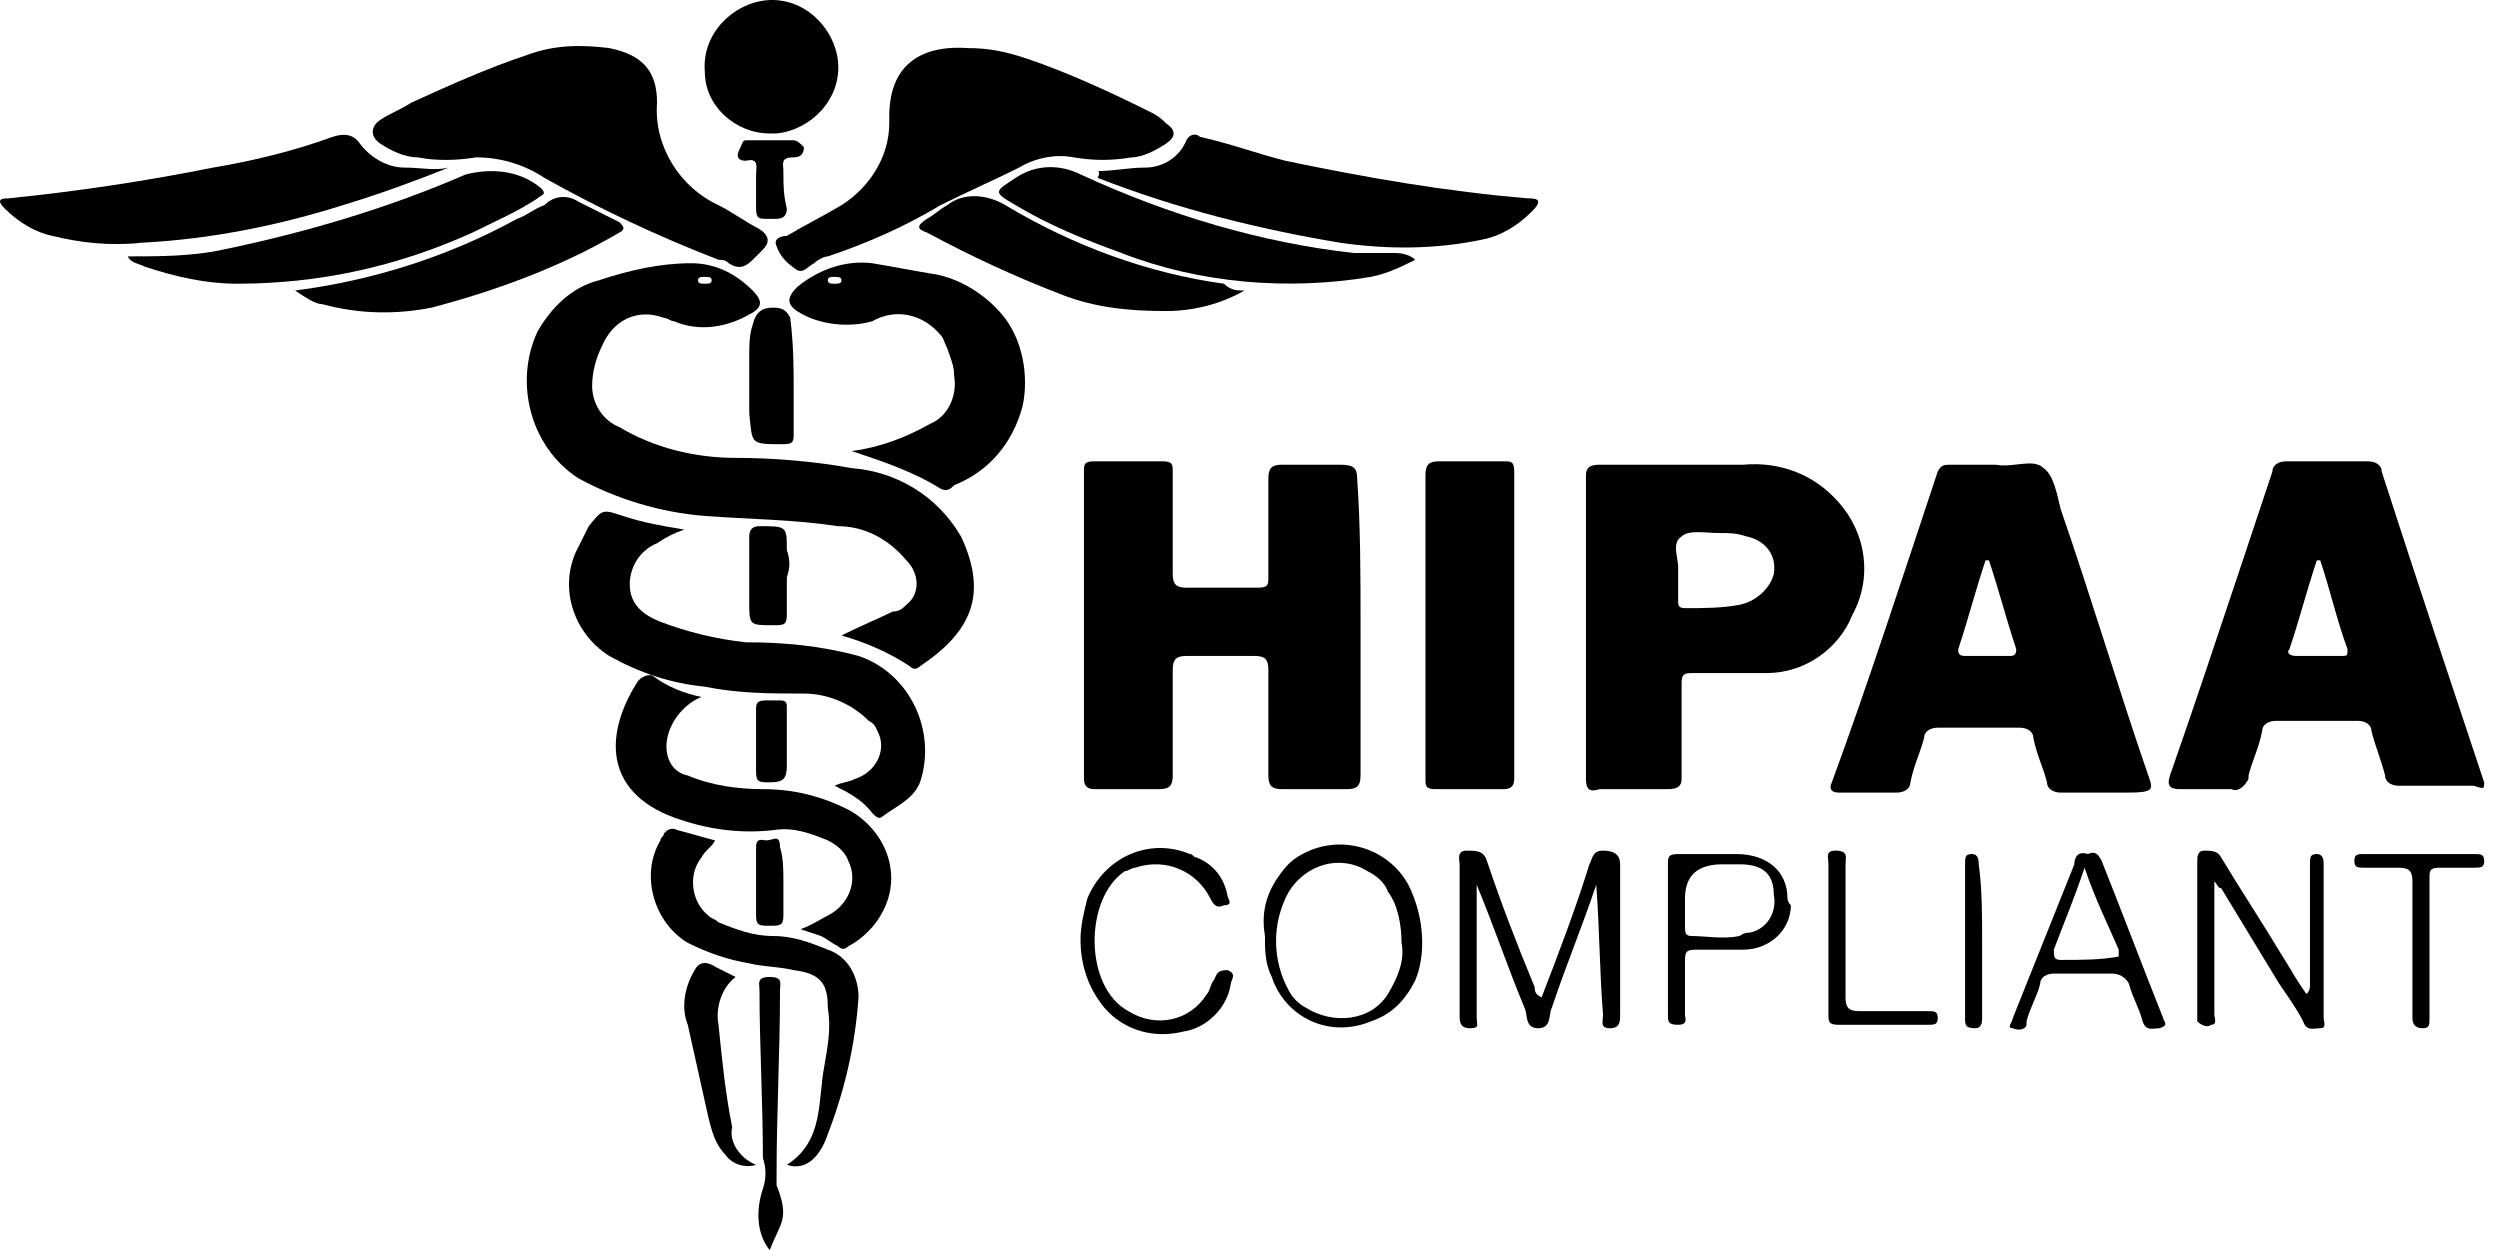
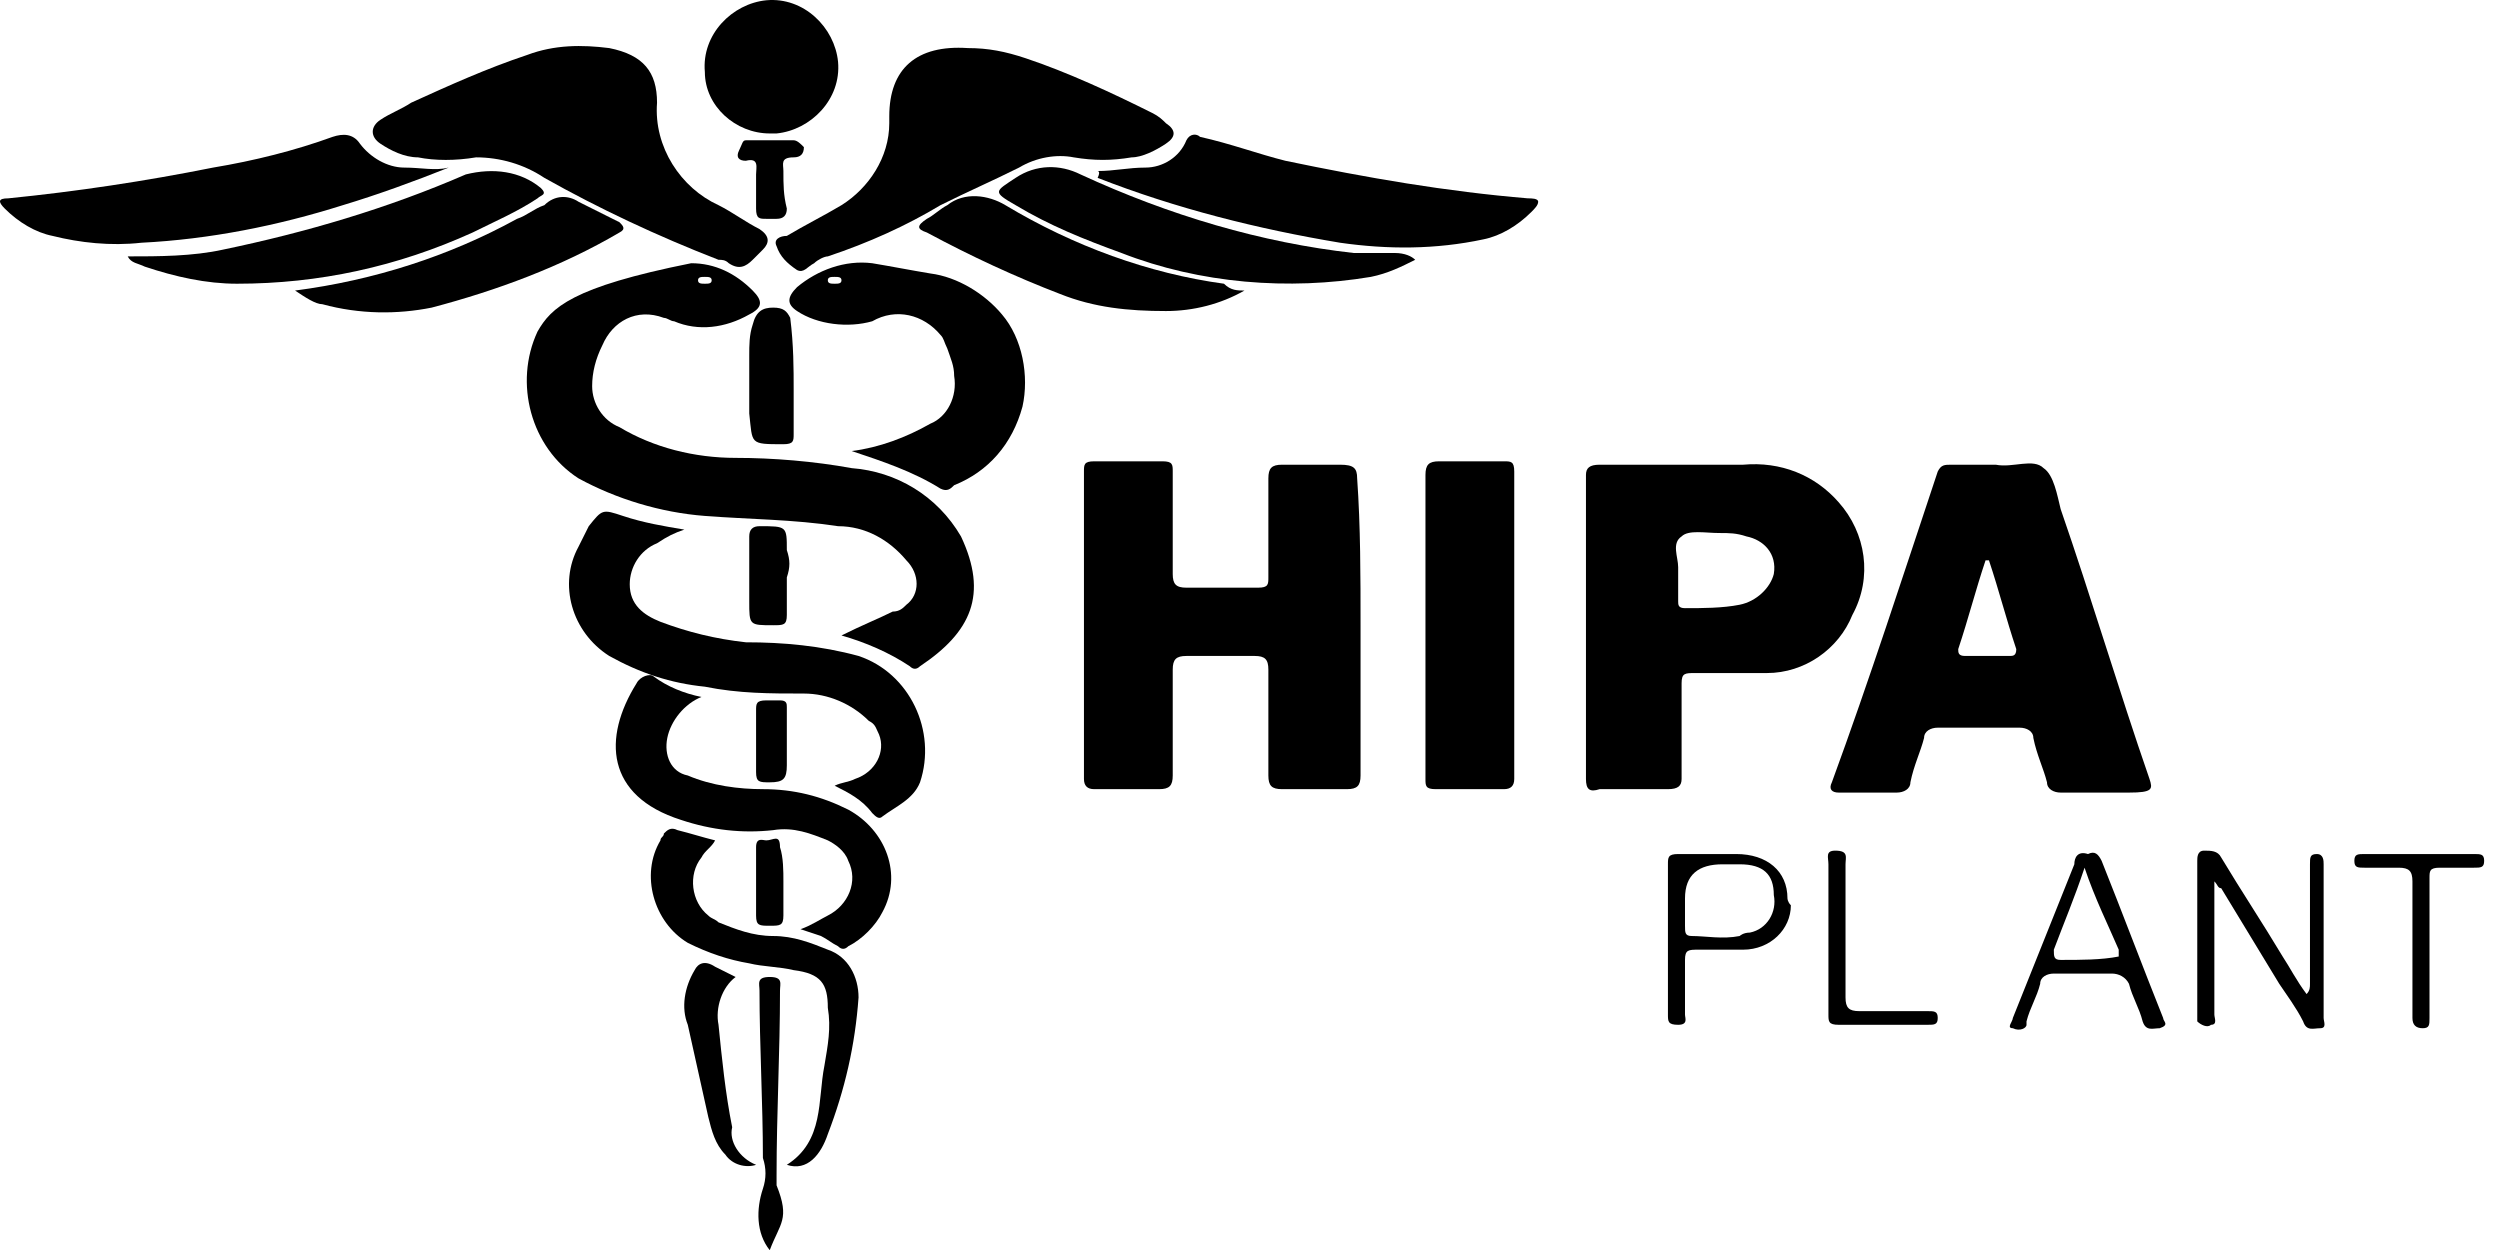
<svg xmlns="http://www.w3.org/2000/svg" width="86" height="43" viewBox="0 0 86 43" fill="none">
  <path d="M46.803 21.508C46.803 23.27 46.803 25.032 46.803 26.677C46.803 27.03 46.686 27.147 46.334 27.147C45.629 27.147 44.806 27.147 44.102 27.147C43.749 27.147 43.632 27.03 43.632 26.677C43.632 25.502 43.632 24.21 43.632 23.035C43.632 22.683 43.514 22.565 43.162 22.565C42.339 22.565 41.634 22.565 40.812 22.565C40.46 22.565 40.342 22.683 40.342 23.035C40.342 24.21 40.342 25.502 40.342 26.677C40.342 27.03 40.225 27.147 39.872 27.147C39.167 27.147 38.345 27.147 37.64 27.147C37.405 27.147 37.288 27.03 37.288 26.795C37.288 23.27 37.288 19.746 37.288 16.221C37.288 15.986 37.288 15.869 37.64 15.869C38.462 15.869 39.167 15.869 39.99 15.869C40.342 15.869 40.342 15.986 40.342 16.221C40.342 17.396 40.342 18.571 40.342 19.746C40.342 20.098 40.46 20.216 40.812 20.216C41.634 20.216 42.457 20.216 43.279 20.216C43.632 20.216 43.632 20.098 43.632 19.863C43.632 18.688 43.632 17.631 43.632 16.456C43.632 16.104 43.749 15.986 44.102 15.986C44.806 15.986 45.511 15.986 46.099 15.986C46.569 15.986 46.686 16.104 46.686 16.456C46.803 18.101 46.803 19.863 46.803 21.508Z" fill="black" />
  <path d="M16.376 5.413C15.671 5.531 14.966 5.531 14.379 5.413C13.909 5.413 13.439 5.178 13.087 4.943C12.734 4.708 12.734 4.356 13.087 4.121C13.439 3.886 13.791 3.768 14.144 3.533C15.436 2.946 16.729 2.359 18.138 1.889C19.078 1.536 20.018 1.536 20.958 1.654C22.133 1.889 22.602 2.476 22.602 3.533C22.485 5.061 23.425 6.47 24.717 7.058C25.187 7.293 25.657 7.645 26.127 7.88C26.479 8.115 26.479 8.35 26.244 8.585C26.127 8.703 26.009 8.82 25.892 8.937C25.657 9.172 25.422 9.29 25.07 9.055C24.952 8.937 24.835 8.937 24.717 8.937C22.602 8.115 20.605 7.175 18.726 6.118C18.021 5.648 17.198 5.413 16.376 5.413Z" fill="black" />
  <path d="M33.293 1.654C33.998 1.654 34.586 1.771 35.29 2.006C36.7 2.476 38.227 3.181 39.637 3.886C39.872 4.003 39.99 4.121 40.107 4.238C40.46 4.473 40.46 4.708 40.107 4.943C39.755 5.178 39.285 5.413 38.932 5.413C38.227 5.53 37.64 5.53 36.935 5.413C36.348 5.296 35.643 5.413 35.056 5.765C34.116 6.235 33.293 6.588 32.353 7.058C31.179 7.763 29.886 8.35 28.477 8.82C28.359 8.82 28.124 8.937 28.007 9.055C27.772 9.172 27.654 9.407 27.419 9.29C27.067 9.055 26.832 8.82 26.714 8.468C26.597 8.233 26.832 8.115 27.067 8.115C27.654 7.763 28.359 7.41 28.947 7.058C29.886 6.47 30.591 5.413 30.591 4.238C30.591 4.121 30.591 4.121 30.591 4.003C30.591 2.359 31.531 1.536 33.293 1.654Z" fill="black" />
  <path d="M49.036 21.508C49.036 19.746 49.036 18.101 49.036 16.339C49.036 15.986 49.153 15.869 49.506 15.869C50.211 15.869 51.033 15.869 51.738 15.869C51.973 15.869 52.09 15.869 52.09 16.221C52.09 19.746 52.09 23.27 52.09 26.795C52.09 27.03 51.973 27.147 51.738 27.147C50.915 27.147 50.211 27.147 49.388 27.147C49.036 27.147 49.036 27.03 49.036 26.795C49.036 25.032 49.036 23.27 49.036 21.508Z" fill="black" />
  <path d="M28.712 27.029C28.947 26.912 29.181 26.912 29.416 26.794C30.121 26.56 30.474 25.855 30.239 25.267C30.121 25.032 30.121 24.915 29.886 24.797C29.299 24.21 28.477 23.858 27.654 23.858C26.479 23.858 25.422 23.858 24.247 23.622C23.073 23.505 22.015 23.153 20.958 22.565C19.666 21.743 19.196 20.098 19.901 18.806C20.018 18.571 20.136 18.336 20.253 18.101C20.723 17.514 20.723 17.514 21.428 17.748C22.133 17.983 22.837 18.101 23.542 18.218C23.19 18.336 22.955 18.453 22.603 18.688C22.015 18.923 21.663 19.511 21.663 20.098C21.663 20.803 22.133 21.155 22.72 21.39C23.66 21.743 24.6 21.978 25.657 22.095C26.949 22.095 28.242 22.213 29.534 22.565C31.296 23.153 32.236 25.15 31.649 26.912C31.414 27.499 30.826 27.734 30.356 28.087C30.239 28.204 30.121 28.087 30.004 27.969C29.651 27.499 29.181 27.264 28.712 27.029Z" fill="black" />
  <path d="M37.758 5.883C38.345 5.883 38.815 5.765 39.402 5.765C39.99 5.765 40.577 5.413 40.812 4.826C40.93 4.591 41.164 4.591 41.282 4.708C42.339 4.943 43.279 5.296 44.219 5.531C47.038 6.118 49.741 6.588 52.56 6.823C52.678 6.823 52.913 6.823 52.913 6.94C52.913 7.058 52.795 7.175 52.678 7.293C52.208 7.763 51.62 8.115 51.033 8.233C49.388 8.585 47.743 8.585 46.099 8.35C43.279 7.88 40.46 7.175 37.758 6.118C37.875 5.883 37.758 5.883 37.758 5.883Z" fill="black" />
  <path d="M15.436 5.765C14.261 6.235 12.969 6.705 11.794 7.058C9.562 7.763 7.213 8.233 4.863 8.35C3.806 8.468 2.748 8.35 1.808 8.115C1.221 7.998 0.634 7.645 0.164 7.175C-0.071 6.94 -0.071 6.823 0.281 6.823C2.631 6.588 4.98 6.235 7.33 5.765C8.74 5.531 10.15 5.178 11.442 4.708C11.794 4.591 12.147 4.591 12.382 4.943C12.734 5.413 13.322 5.765 13.909 5.765C14.496 5.765 14.966 5.883 15.436 5.765Z" fill="black" />
  <path d="M24.13 23.975C23.542 24.21 23.073 24.797 22.955 25.385C22.838 25.972 23.073 26.56 23.66 26.677C24.482 27.029 25.422 27.147 26.244 27.147C27.302 27.147 28.242 27.382 29.181 27.852C30.474 28.557 31.061 30.084 30.356 31.376C30.121 31.846 29.651 32.316 29.181 32.551C29.064 32.669 28.947 32.669 28.829 32.551C28.594 32.434 28.477 32.316 28.242 32.199L27.537 31.964C27.889 31.846 28.242 31.611 28.477 31.494C29.181 31.141 29.534 30.319 29.181 29.614C29.064 29.262 28.712 29.027 28.477 28.909C27.889 28.674 27.302 28.439 26.597 28.557C25.54 28.674 24.482 28.557 23.425 28.204C20.84 27.382 20.723 25.385 21.898 23.505C22.015 23.27 22.368 23.153 22.485 23.27C22.955 23.622 23.542 23.858 24.13 23.975Z" fill="black" />
  <path d="M4.393 8.82C5.45 8.82 6.625 8.82 7.683 8.585C10.502 7.998 13.322 7.175 16.024 6C16.963 5.765 17.903 5.883 18.608 6.47C18.843 6.705 18.608 6.705 18.491 6.823C17.786 7.293 16.963 7.645 16.259 7.998C13.674 9.172 10.972 9.76 8.152 9.76C7.095 9.76 6.038 9.525 4.98 9.172C4.746 9.055 4.511 9.055 4.393 8.82Z" fill="black" />
  <path d="M48.683 8.937C48.213 9.172 47.743 9.407 47.156 9.525C44.337 9.995 41.282 9.76 38.58 8.703C37.288 8.233 36.113 7.763 34.938 7.058C34.116 6.588 34.233 6.588 34.938 6.118C35.643 5.648 36.465 5.648 37.17 6C40.225 7.41 43.397 8.35 46.569 8.703C47.039 8.703 47.508 8.703 47.978 8.703C48.331 8.703 48.566 8.82 48.683 8.937Z" fill="black" />
  <path d="M42.809 9.995C41.987 10.465 41.047 10.7 40.107 10.7C38.815 10.7 37.64 10.582 36.465 10.112C34.938 9.525 33.411 8.82 31.884 7.998C31.531 7.88 31.531 7.763 31.884 7.528C32.118 7.41 32.353 7.175 32.588 7.058C33.176 6.588 33.998 6.705 34.586 7.058C36.935 8.468 39.52 9.407 42.104 9.76C42.339 9.995 42.574 9.995 42.809 9.995Z" fill="black" />
  <path d="M10.15 9.995C12.852 9.642 15.436 8.82 17.786 7.528C18.138 7.41 18.373 7.175 18.726 7.058C19.078 6.705 19.548 6.705 19.901 6.94C20.37 7.175 20.84 7.41 21.31 7.645C21.428 7.763 21.545 7.88 21.31 7.998C19.313 9.173 17.081 9.995 14.849 10.582C13.674 10.817 12.382 10.817 11.089 10.465C10.855 10.465 10.502 10.23 10.15 9.995Z" fill="black" />
  <path d="M24.6 28.909C24.482 29.144 24.247 29.262 24.13 29.497C23.66 30.084 23.777 31.024 24.365 31.494C24.482 31.611 24.6 31.611 24.717 31.729C25.305 31.964 25.892 32.199 26.597 32.199C27.302 32.199 27.889 32.434 28.477 32.669C29.181 32.904 29.534 33.608 29.534 34.313C29.416 35.958 29.064 37.485 28.477 39.013C28.242 39.717 27.772 40.305 27.067 40.07C28.359 39.248 28.124 37.838 28.359 36.663C28.477 35.958 28.594 35.371 28.477 34.666C28.477 33.843 28.242 33.491 27.302 33.373C26.832 33.256 26.244 33.256 25.774 33.139C25.07 33.021 24.365 32.786 23.66 32.434C22.485 31.729 22.015 30.084 22.72 28.909C22.72 28.792 22.837 28.792 22.837 28.674C22.955 28.557 23.072 28.439 23.307 28.557C23.777 28.674 24.13 28.792 24.6 28.909Z" fill="black" />
  <path d="M26.479 4.591C25.305 4.591 24.247 3.651 24.247 2.476C24.13 1.184 25.187 0.126 26.362 0.009C27.654 -0.109 28.712 0.949 28.829 2.124C28.947 3.416 27.889 4.473 26.714 4.591C26.597 4.591 26.479 4.591 26.479 4.591Z" fill="black" />
-   <path d="M54.91 30.436C54.44 31.846 53.852 33.256 53.383 34.666C53.265 34.901 53.383 35.371 52.913 35.371C52.443 35.371 52.56 34.901 52.443 34.666C51.855 33.256 51.385 31.846 50.798 30.436V30.789C50.798 32.199 50.798 33.608 50.798 35.018C50.798 35.253 50.915 35.371 50.563 35.371C50.211 35.371 50.211 35.136 50.211 34.901C50.211 33.139 50.211 31.494 50.211 29.732C50.211 29.614 50.093 29.262 50.446 29.262C50.798 29.262 51.033 29.262 51.15 29.614C51.62 31.024 52.208 32.551 52.795 33.961C52.795 34.078 52.795 34.196 53.03 34.313C53.617 32.786 54.205 31.259 54.675 29.732C54.792 29.497 54.792 29.262 55.145 29.262C55.497 29.262 55.732 29.379 55.732 29.732C55.732 31.494 55.732 33.139 55.732 34.901C55.732 35.136 55.732 35.371 55.38 35.371C55.027 35.371 55.145 35.136 55.145 34.901C55.027 33.491 55.027 31.964 54.91 30.436Z" fill="black" />
  <path d="M76.174 30.319C76.174 31.964 76.174 33.491 76.174 34.901C76.174 35.018 76.291 35.253 76.056 35.253C75.939 35.371 75.704 35.253 75.586 35.136V35.018C75.586 33.256 75.586 31.376 75.586 29.614C75.586 29.497 75.586 29.262 75.821 29.262C76.056 29.262 76.291 29.262 76.409 29.497C77.114 30.671 77.819 31.729 78.523 32.904C78.758 33.256 78.993 33.726 79.346 34.196C79.463 34.078 79.463 33.961 79.463 33.843C79.463 32.434 79.463 31.024 79.463 29.732C79.463 29.497 79.463 29.379 79.698 29.379C79.933 29.379 79.933 29.614 79.933 29.732C79.933 31.494 79.933 33.256 79.933 35.018C79.933 35.136 80.051 35.371 79.816 35.371C79.581 35.371 79.346 35.488 79.228 35.136C78.993 34.666 78.641 34.196 78.406 33.843L76.409 30.554C76.291 30.554 76.291 30.436 76.174 30.319Z" fill="black" />
-   <path d="M37.17 32.316C37.17 31.846 37.288 31.376 37.405 30.906C37.992 29.497 39.52 28.792 40.93 29.379C41.047 29.379 41.047 29.497 41.164 29.497C41.752 29.732 42.104 30.201 42.222 30.789C42.222 30.906 42.457 31.141 42.104 31.141C41.869 31.259 41.752 31.141 41.635 30.906C41.164 29.966 40.107 29.497 39.05 29.849C38.932 29.849 38.815 29.966 38.697 29.966C37.288 30.906 37.288 33.961 38.815 34.783C39.755 35.371 40.93 35.136 41.517 34.196C41.634 34.078 41.634 33.843 41.752 33.726C41.869 33.491 41.869 33.373 42.222 33.373C42.574 33.491 42.339 33.726 42.339 33.843C42.222 34.666 41.517 35.371 40.695 35.488C39.755 35.723 38.697 35.488 37.992 34.666C37.405 33.961 37.17 33.139 37.17 32.316Z" fill="black" />
  <path d="M27.302 13.402C27.302 13.872 27.302 14.342 27.302 14.929C27.302 15.164 27.302 15.281 26.949 15.281C25.774 15.281 25.892 15.281 25.774 14.224C25.774 13.519 25.774 12.932 25.774 12.227C25.774 11.874 25.774 11.522 25.892 11.17C26.009 10.7 26.244 10.582 26.597 10.582C26.949 10.582 27.067 10.7 27.184 10.935C27.302 11.874 27.302 12.697 27.302 13.402Z" fill="black" />
  <path d="M26.01 40.07C25.657 40.187 25.187 40.07 24.952 39.718C24.6 39.365 24.482 38.895 24.365 38.425C24.13 37.368 23.895 36.31 23.66 35.253C23.425 34.666 23.543 33.961 23.895 33.373C24.012 33.139 24.247 33.021 24.6 33.256C24.835 33.373 25.07 33.491 25.305 33.608C24.835 33.961 24.6 34.666 24.717 35.253C24.835 36.428 24.952 37.603 25.187 38.778C25.07 39.248 25.422 39.835 26.01 40.07Z" fill="black" />
  <path d="M83.575 32.551V35.018C83.575 35.253 83.575 35.371 83.34 35.371C83.105 35.371 82.988 35.253 82.988 35.018C82.988 33.491 82.988 31.846 82.988 30.319C82.988 29.966 82.87 29.849 82.518 29.849C82.165 29.849 81.813 29.849 81.343 29.849C81.108 29.849 80.99 29.849 80.99 29.614C80.99 29.379 81.108 29.379 81.343 29.379C82.635 29.379 83.927 29.379 85.102 29.379C85.337 29.379 85.455 29.379 85.455 29.614C85.455 29.849 85.337 29.849 85.102 29.849C84.632 29.849 84.28 29.849 83.927 29.849C83.575 29.849 83.575 29.967 83.575 30.201C83.575 30.906 83.575 31.729 83.575 32.551Z" fill="black" />
  <path d="M62.898 32.316C62.898 31.494 62.898 30.554 62.898 29.732C62.898 29.497 62.781 29.262 63.133 29.262C63.603 29.262 63.486 29.497 63.486 29.732C63.486 31.259 63.486 32.786 63.486 34.313C63.486 34.666 63.603 34.783 63.956 34.783C64.778 34.783 65.483 34.783 66.305 34.783C66.54 34.783 66.658 34.783 66.658 35.018C66.658 35.253 66.54 35.253 66.305 35.253C65.248 35.253 64.308 35.253 63.251 35.253C62.898 35.253 62.898 35.136 62.898 34.901C62.898 34.078 62.898 33.256 62.898 32.316Z" fill="black" />
  <path d="M26.479 43.007C26.009 42.419 26.009 41.597 26.244 40.892C26.362 40.54 26.362 40.187 26.244 39.835C26.244 37.955 26.127 35.958 26.127 34.078C26.127 33.843 26.009 33.608 26.479 33.608C26.949 33.608 26.832 33.843 26.832 34.078C26.832 36.193 26.714 38.308 26.714 40.422C26.714 40.54 26.714 40.657 26.714 40.775C27.184 41.95 26.832 42.067 26.479 43.007Z" fill="black" />
  <path d="M27.067 19.863C27.067 20.333 27.067 20.803 27.067 21.155C27.067 21.508 26.949 21.508 26.597 21.508C25.774 21.508 25.774 21.508 25.774 20.686C25.774 19.981 25.774 19.158 25.774 18.453C25.774 18.218 25.892 18.101 26.127 18.101C27.067 18.101 27.067 18.101 27.067 18.923C27.184 19.276 27.184 19.511 27.067 19.863Z" fill="black" />
  <path d="M26.009 6.588C26.009 6.353 26.009 6.235 26.009 6C26.009 5.766 26.127 5.413 25.657 5.531C25.422 5.531 25.305 5.413 25.422 5.178C25.54 4.943 25.54 4.826 25.657 4.826C26.244 4.826 26.832 4.826 27.302 4.826C27.419 4.826 27.537 4.943 27.654 5.061C27.654 5.296 27.537 5.413 27.302 5.413C26.832 5.413 26.949 5.648 26.949 5.883C26.949 6.353 26.949 6.705 27.067 7.175C27.067 7.41 26.949 7.528 26.714 7.528C26.597 7.528 26.479 7.528 26.362 7.528C26.127 7.528 26.009 7.528 26.009 7.175C26.009 6.823 26.009 6.823 26.009 6.588Z" fill="black" />
-   <path d="M68.185 32.316V35.018C68.185 35.136 68.185 35.371 67.95 35.371C67.598 35.371 67.598 35.253 67.598 35.018C67.598 33.256 67.598 31.494 67.598 29.732C67.598 29.497 67.598 29.379 67.833 29.379C68.068 29.379 68.068 29.614 68.068 29.732C68.185 30.554 68.185 31.494 68.185 32.316Z" fill="black" />
  <path d="M27.067 25.385C27.067 25.737 27.067 25.972 27.067 26.325C27.067 26.794 26.949 26.912 26.479 26.912C26.127 26.912 26.009 26.912 26.009 26.56C26.009 25.855 26.009 25.15 26.009 24.445C26.009 24.21 26.009 24.093 26.362 24.093C26.48 24.093 26.714 24.093 26.832 24.093C27.067 24.093 27.067 24.21 27.067 24.328C27.067 24.68 27.067 25.032 27.067 25.385Z" fill="black" />
  <path d="M26.949 30.319C26.949 30.671 26.949 31.141 26.949 31.494C26.949 31.846 26.832 31.846 26.479 31.846C26.127 31.846 26.009 31.846 26.009 31.494C26.009 30.671 26.009 29.966 26.009 29.144C26.009 28.792 26.244 28.909 26.362 28.909C26.597 28.909 26.832 28.674 26.832 29.144C26.949 29.497 26.949 29.966 26.949 30.319Z" fill="black" />
-   <path d="M85.455 26.912C84.28 23.388 83.105 19.863 81.93 16.221C81.93 15.986 81.695 15.869 81.46 15.869C80.99 15.869 80.52 15.869 80.051 15.869C79.581 15.869 79.111 15.869 78.641 15.869C78.406 15.869 78.171 15.986 78.171 16.221C77.818 17.279 77.466 18.336 77.114 19.393C76.291 21.86 75.469 24.328 74.647 26.677C74.529 27.03 74.647 27.147 74.999 27.147C75.586 27.147 76.174 27.147 76.761 27.147C76.996 27.265 77.231 27.03 77.349 26.795C77.349 26.795 77.349 26.795 77.349 26.677C77.466 26.207 77.701 25.737 77.819 25.15C77.819 24.915 78.053 24.797 78.288 24.797C79.228 24.797 80.168 24.797 81.108 24.797C81.343 24.797 81.578 24.915 81.578 25.15C81.695 25.62 81.93 26.207 82.048 26.677C82.048 26.912 82.283 27.03 82.518 27.03C83.34 27.03 84.28 27.03 85.102 27.03C85.455 27.147 85.455 27.147 85.455 26.912ZM80.52 22.565C80.051 22.565 79.463 22.565 78.993 22.565C78.758 22.565 78.641 22.448 78.758 22.33C79.111 21.273 79.346 20.333 79.698 19.276H79.816C80.168 20.333 80.403 21.39 80.755 22.33C80.755 22.565 80.755 22.565 80.52 22.565Z" fill="black" />
  <path d="M73.942 26.794C72.884 23.74 71.945 20.568 70.887 17.514C70.77 17.044 70.652 16.339 70.3 16.104C69.947 15.751 69.242 16.104 68.655 15.986C68.068 15.986 67.598 15.986 67.128 15.986C66.893 15.986 66.775 15.986 66.658 16.221C65.483 19.746 64.308 23.388 63.016 26.912C62.898 27.147 63.016 27.265 63.251 27.265C63.956 27.265 64.543 27.265 65.248 27.265C65.483 27.265 65.718 27.147 65.718 26.912C65.835 26.325 66.07 25.855 66.188 25.385C66.188 25.15 66.423 25.032 66.658 25.032C67.598 25.032 68.537 25.032 69.477 25.032C69.712 25.032 69.947 25.15 69.947 25.385C70.065 25.972 70.3 26.442 70.417 26.912C70.417 27.147 70.652 27.265 70.887 27.265C71.71 27.265 72.532 27.265 73.237 27.265C74.059 27.265 74.059 27.147 73.942 26.794ZM69.125 22.565C68.655 22.565 68.185 22.565 67.598 22.565C67.363 22.565 67.363 22.448 67.363 22.33C67.715 21.273 67.95 20.333 68.303 19.276H68.42C68.772 20.333 69.007 21.273 69.36 22.33C69.36 22.565 69.242 22.565 69.125 22.565Z" fill="black" />
  <path d="M63.251 17.279C62.429 16.339 61.254 15.869 59.962 15.986C58.317 15.986 56.672 15.986 55.027 15.986C54.675 15.986 54.557 16.104 54.557 16.339C54.557 18.101 54.557 19.863 54.557 21.508C54.557 23.27 54.557 25.032 54.557 26.795C54.557 27.147 54.675 27.265 55.027 27.147C55.85 27.147 56.554 27.147 57.377 27.147C57.729 27.147 57.847 27.03 57.847 26.795C57.847 25.737 57.847 24.562 57.847 23.505C57.847 23.153 57.964 23.153 58.317 23.153C59.139 23.153 59.962 23.153 60.784 23.153C62.076 23.153 63.251 22.33 63.721 21.155C64.426 19.863 64.191 18.336 63.251 17.279ZM59.844 20.803C59.257 20.921 58.552 20.921 57.964 20.921C57.729 20.921 57.729 20.803 57.729 20.686C57.729 20.333 57.729 19.981 57.729 19.511C57.729 19.158 57.494 18.689 57.847 18.453C58.082 18.218 58.669 18.336 59.139 18.336C59.492 18.336 59.727 18.336 60.079 18.453C60.666 18.571 61.136 19.041 61.019 19.746C60.901 20.216 60.431 20.686 59.844 20.803Z" fill="black" />
-   <path d="M33.058 18.453C32.236 17.044 30.826 16.221 29.299 16.104C28.007 15.869 26.597 15.751 25.305 15.751C23.895 15.751 22.485 15.399 21.31 14.694C20.723 14.459 20.37 13.872 20.37 13.284C20.37 12.814 20.488 12.344 20.723 11.874C21.075 11.052 21.898 10.582 22.837 10.935C22.955 10.935 23.073 11.052 23.19 11.052C24.012 11.405 24.952 11.287 25.775 10.817C26.244 10.582 26.244 10.347 25.892 9.995C25.305 9.407 24.6 9.055 23.777 9.055C22.72 9.055 21.663 9.29 20.605 9.642C19.666 9.877 18.961 10.582 18.491 11.405C17.668 13.167 18.256 15.399 19.901 16.456C21.193 17.161 22.72 17.631 24.247 17.748C25.774 17.866 27.302 17.866 28.829 18.101C29.769 18.101 30.591 18.571 31.179 19.276C31.649 19.746 31.649 20.451 31.179 20.803C31.061 20.921 30.944 21.038 30.709 21.038C30.239 21.273 29.651 21.508 28.947 21.86C29.769 22.095 30.591 22.448 31.296 22.918C31.414 23.035 31.531 23.035 31.649 22.918C33.411 21.743 33.998 20.451 33.058 18.453ZM24.247 9.525C24.365 9.525 24.482 9.525 24.482 9.642C24.482 9.76 24.365 9.76 24.247 9.76C24.13 9.76 24.012 9.76 24.012 9.642C24.012 9.525 24.13 9.525 24.247 9.525Z" fill="black" />
+   <path d="M33.058 18.453C32.236 17.044 30.826 16.221 29.299 16.104C28.007 15.869 26.597 15.751 25.305 15.751C23.895 15.751 22.485 15.399 21.31 14.694C20.723 14.459 20.37 13.872 20.37 13.284C20.37 12.814 20.488 12.344 20.723 11.874C21.075 11.052 21.898 10.582 22.837 10.935C22.955 10.935 23.073 11.052 23.19 11.052C24.012 11.405 24.952 11.287 25.775 10.817C26.244 10.582 26.244 10.347 25.892 9.995C25.305 9.407 24.6 9.055 23.777 9.055C19.666 9.877 18.961 10.582 18.491 11.405C17.668 13.167 18.256 15.399 19.901 16.456C21.193 17.161 22.72 17.631 24.247 17.748C25.774 17.866 27.302 17.866 28.829 18.101C29.769 18.101 30.591 18.571 31.179 19.276C31.649 19.746 31.649 20.451 31.179 20.803C31.061 20.921 30.944 21.038 30.709 21.038C30.239 21.273 29.651 21.508 28.947 21.86C29.769 22.095 30.591 22.448 31.296 22.918C31.414 23.035 31.531 23.035 31.649 22.918C33.411 21.743 33.998 20.451 33.058 18.453ZM24.247 9.525C24.365 9.525 24.482 9.525 24.482 9.642C24.482 9.76 24.365 9.76 24.247 9.76C24.13 9.76 24.012 9.76 24.012 9.642C24.012 9.525 24.13 9.525 24.247 9.525Z" fill="black" />
  <path d="M34.468 10.817C33.881 10.112 32.941 9.525 32.001 9.407C31.296 9.29 30.709 9.172 30.004 9.055C29.064 8.938 28.124 9.29 27.419 9.877C27.067 10.23 27.067 10.465 27.419 10.7C28.124 11.17 29.181 11.287 30.004 11.052C30.826 10.582 31.766 10.817 32.353 11.522C32.471 11.639 32.471 11.757 32.588 11.992C32.706 12.344 32.823 12.579 32.823 12.932C32.941 13.637 32.588 14.342 32.001 14.576C31.179 15.046 30.239 15.399 29.299 15.516C30.356 15.869 31.414 16.221 32.353 16.809C32.588 16.926 32.706 16.809 32.823 16.691C33.998 16.221 34.821 15.281 35.173 13.989C35.408 12.932 35.173 11.64 34.468 10.817ZM28.712 9.76C28.594 9.76 28.477 9.76 28.477 9.642C28.477 9.525 28.594 9.525 28.712 9.525C28.829 9.525 28.947 9.525 28.947 9.642C28.947 9.76 28.829 9.76 28.712 9.76Z" fill="black" />
-   <path d="M48.448 30.436C47.743 29.144 46.099 28.674 44.806 29.379C44.337 29.614 44.102 29.967 43.867 30.319C43.514 30.906 43.397 31.494 43.514 32.199C43.514 32.669 43.514 33.139 43.749 33.608C44.219 35.018 45.746 35.723 47.156 35.136C47.861 34.901 48.331 34.431 48.683 33.726C49.036 32.904 49.036 31.611 48.448 30.436ZM47.743 34.196C47.156 35.136 45.864 35.253 44.924 34.666C44.689 34.548 44.454 34.313 44.337 34.078C43.749 33.021 43.749 31.729 44.337 30.671C44.924 29.732 46.099 29.379 47.039 29.967C47.273 30.084 47.626 30.319 47.743 30.671C48.096 31.141 48.213 31.846 48.213 32.434C48.331 33.021 48.096 33.608 47.743 34.196Z" fill="black" />
  <path d="M74.412 35.018C73.707 33.256 73.002 31.376 72.297 29.614C72.179 29.379 72.062 29.262 71.827 29.379C71.475 29.262 71.357 29.497 71.357 29.732C70.652 31.494 69.947 33.256 69.242 35.018C69.242 35.136 69.007 35.371 69.242 35.371C69.477 35.488 69.712 35.371 69.712 35.253C69.712 35.253 69.712 35.253 69.712 35.136C69.83 34.666 70.065 34.313 70.182 33.843C70.182 33.608 70.417 33.491 70.652 33.491C71.357 33.491 72.062 33.491 72.649 33.491C72.884 33.491 73.119 33.608 73.237 33.843C73.354 34.313 73.589 34.666 73.707 35.136C73.824 35.488 74.059 35.371 74.294 35.371C74.647 35.253 74.412 35.136 74.412 35.018ZM70.887 33.021C70.652 33.021 70.652 32.904 70.652 32.669C71.005 31.729 71.357 30.906 71.709 29.849C72.062 30.906 72.532 31.846 72.884 32.669C72.884 32.786 72.884 32.786 72.884 32.904C72.297 33.021 71.592 33.021 70.887 33.021Z" fill="black" />
  <path d="M61.489 30.906C61.489 29.966 60.784 29.379 59.726 29.379C59.022 29.379 58.434 29.379 57.729 29.379C57.377 29.379 57.377 29.497 57.377 29.732C57.377 30.554 57.377 31.494 57.377 32.316V33.608C57.377 34.078 57.377 34.548 57.377 34.901C57.377 35.136 57.377 35.253 57.729 35.253C58.082 35.253 57.964 35.018 57.964 34.901C57.964 34.313 57.964 33.608 57.964 33.021C57.964 32.669 58.082 32.669 58.434 32.669C58.904 32.669 59.492 32.669 59.961 32.669C60.901 32.669 61.606 31.964 61.606 31.141C61.489 31.024 61.489 30.906 61.489 30.906ZM59.844 32.199C59.257 32.316 58.669 32.199 58.199 32.199C57.964 32.199 57.964 32.081 57.964 31.846C57.964 31.494 57.964 31.259 57.964 30.906C57.964 30.084 58.434 29.732 59.257 29.732C59.492 29.732 59.609 29.732 59.844 29.732C60.666 29.732 61.019 30.084 61.019 30.789C61.136 31.376 60.784 31.964 60.196 32.081C59.961 32.081 59.844 32.199 59.844 32.199Z" fill="black" />
</svg>